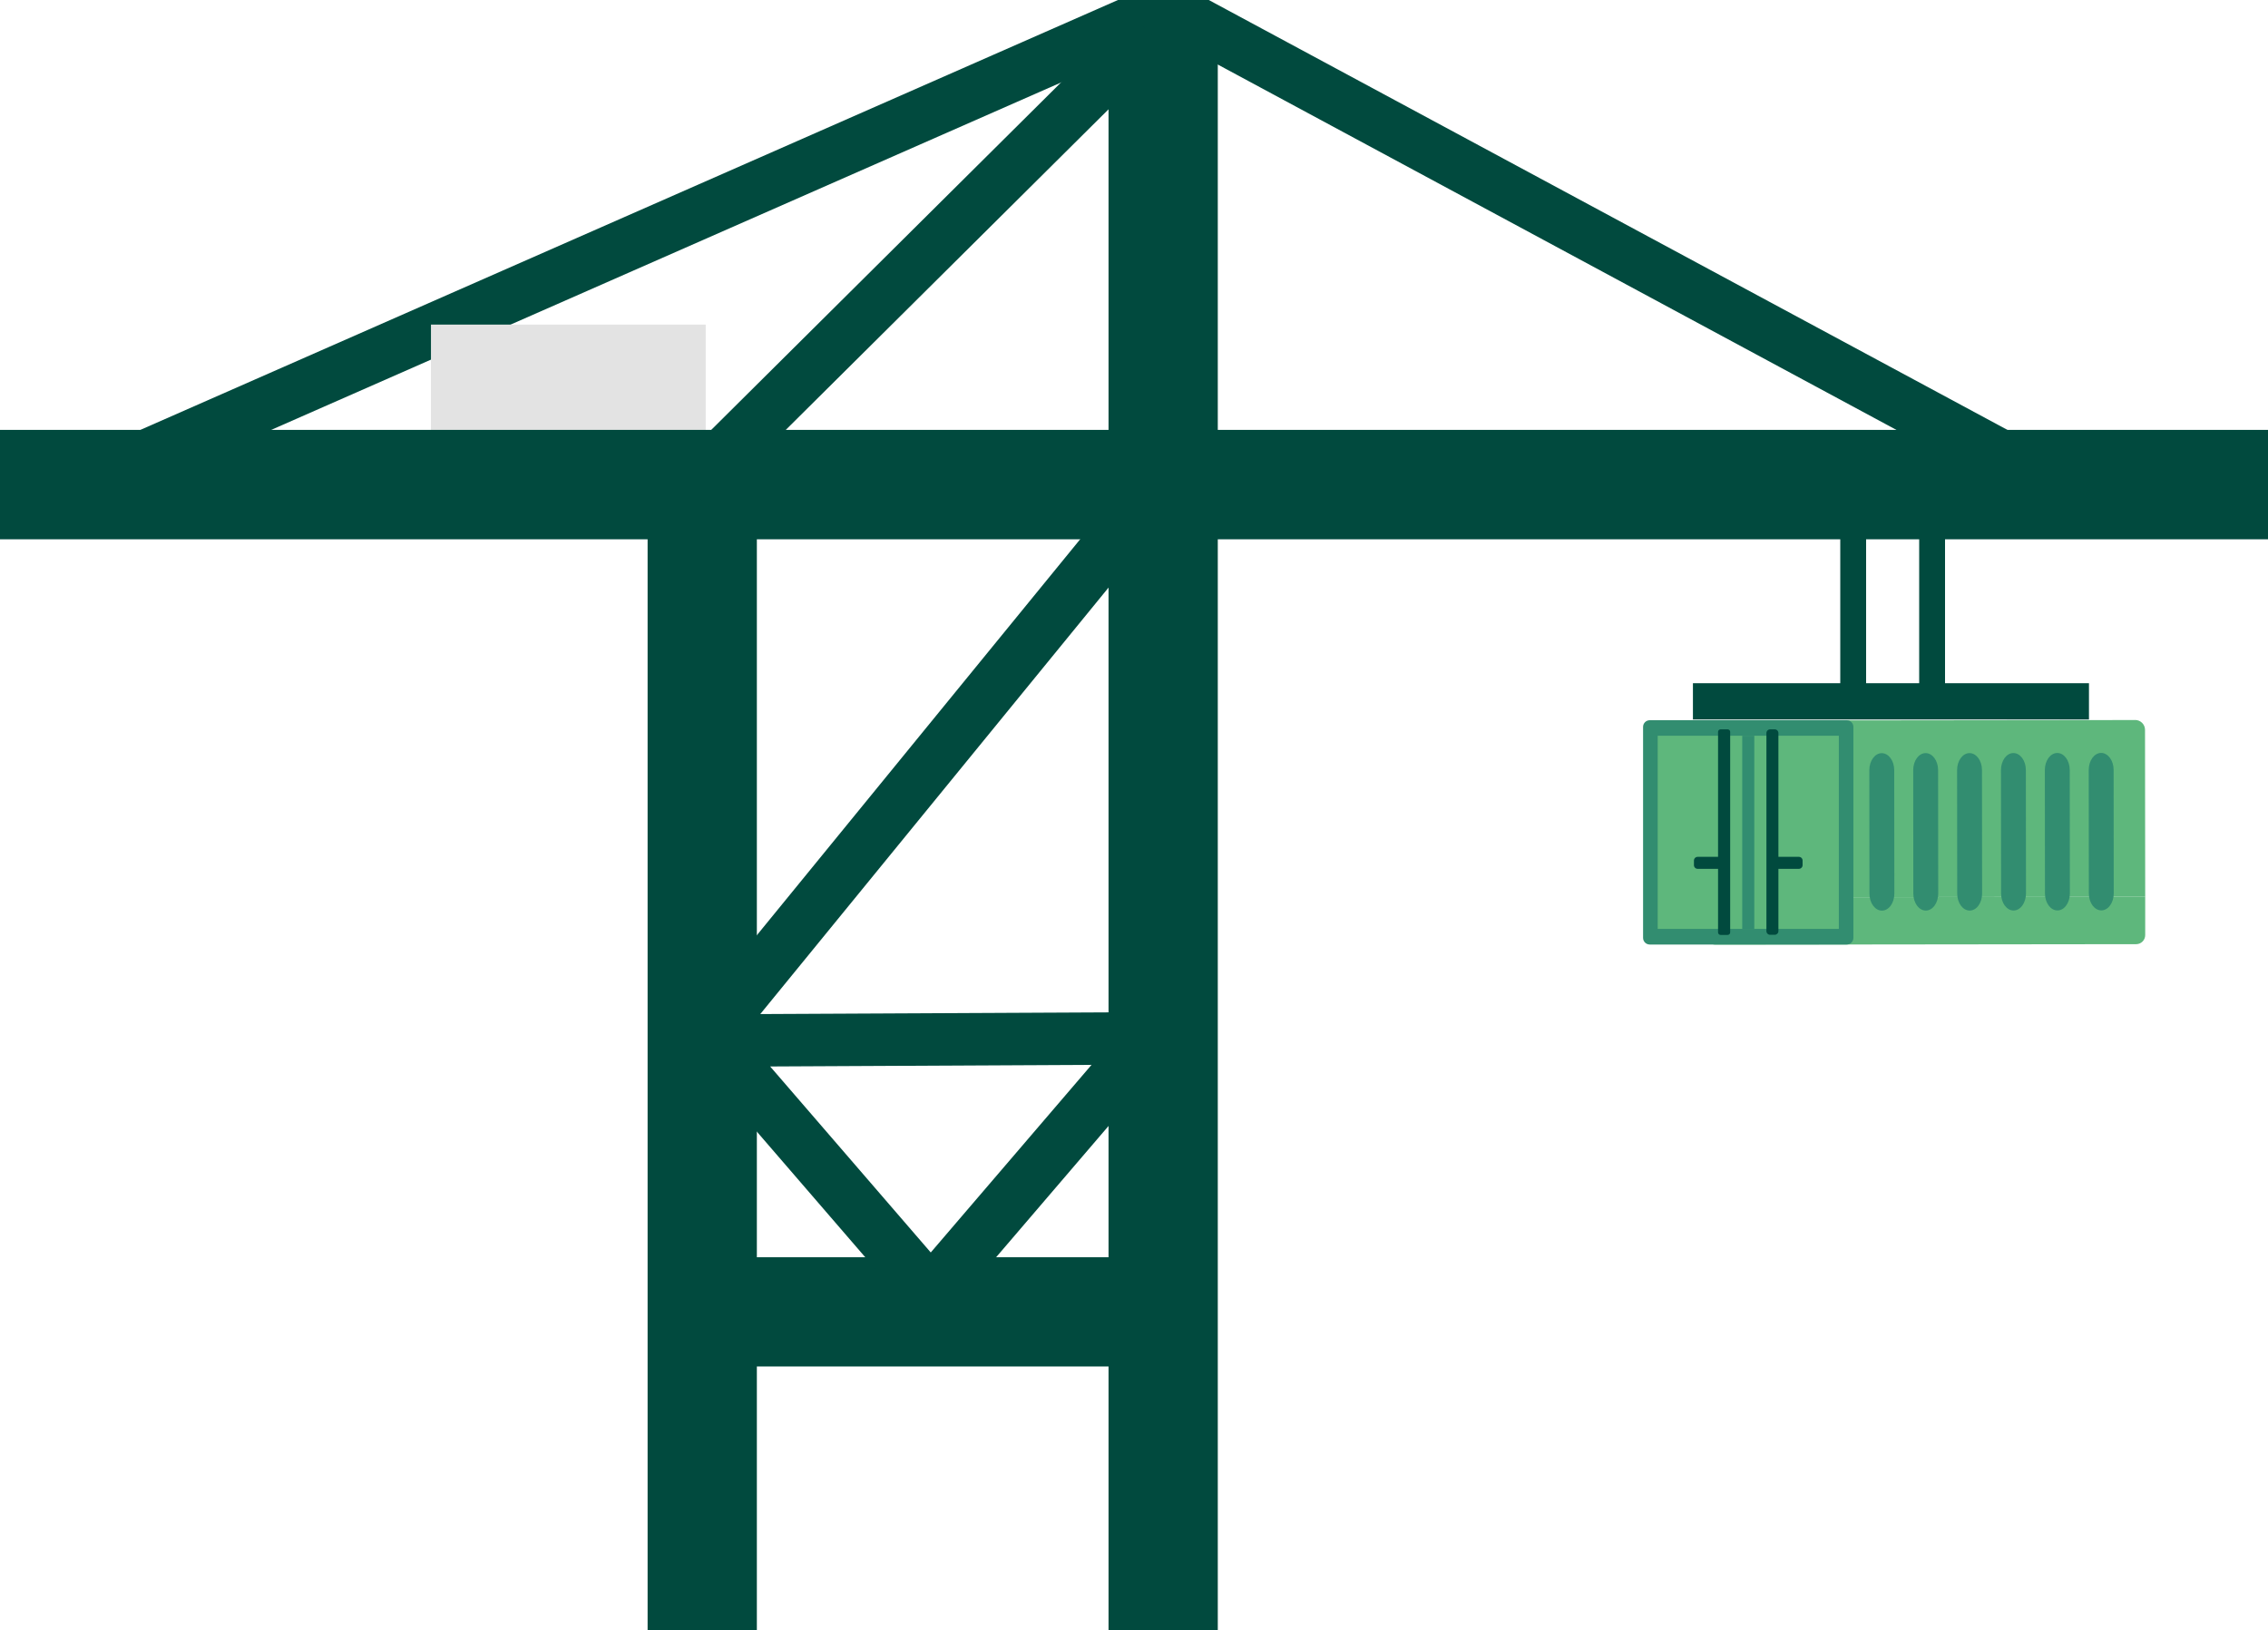
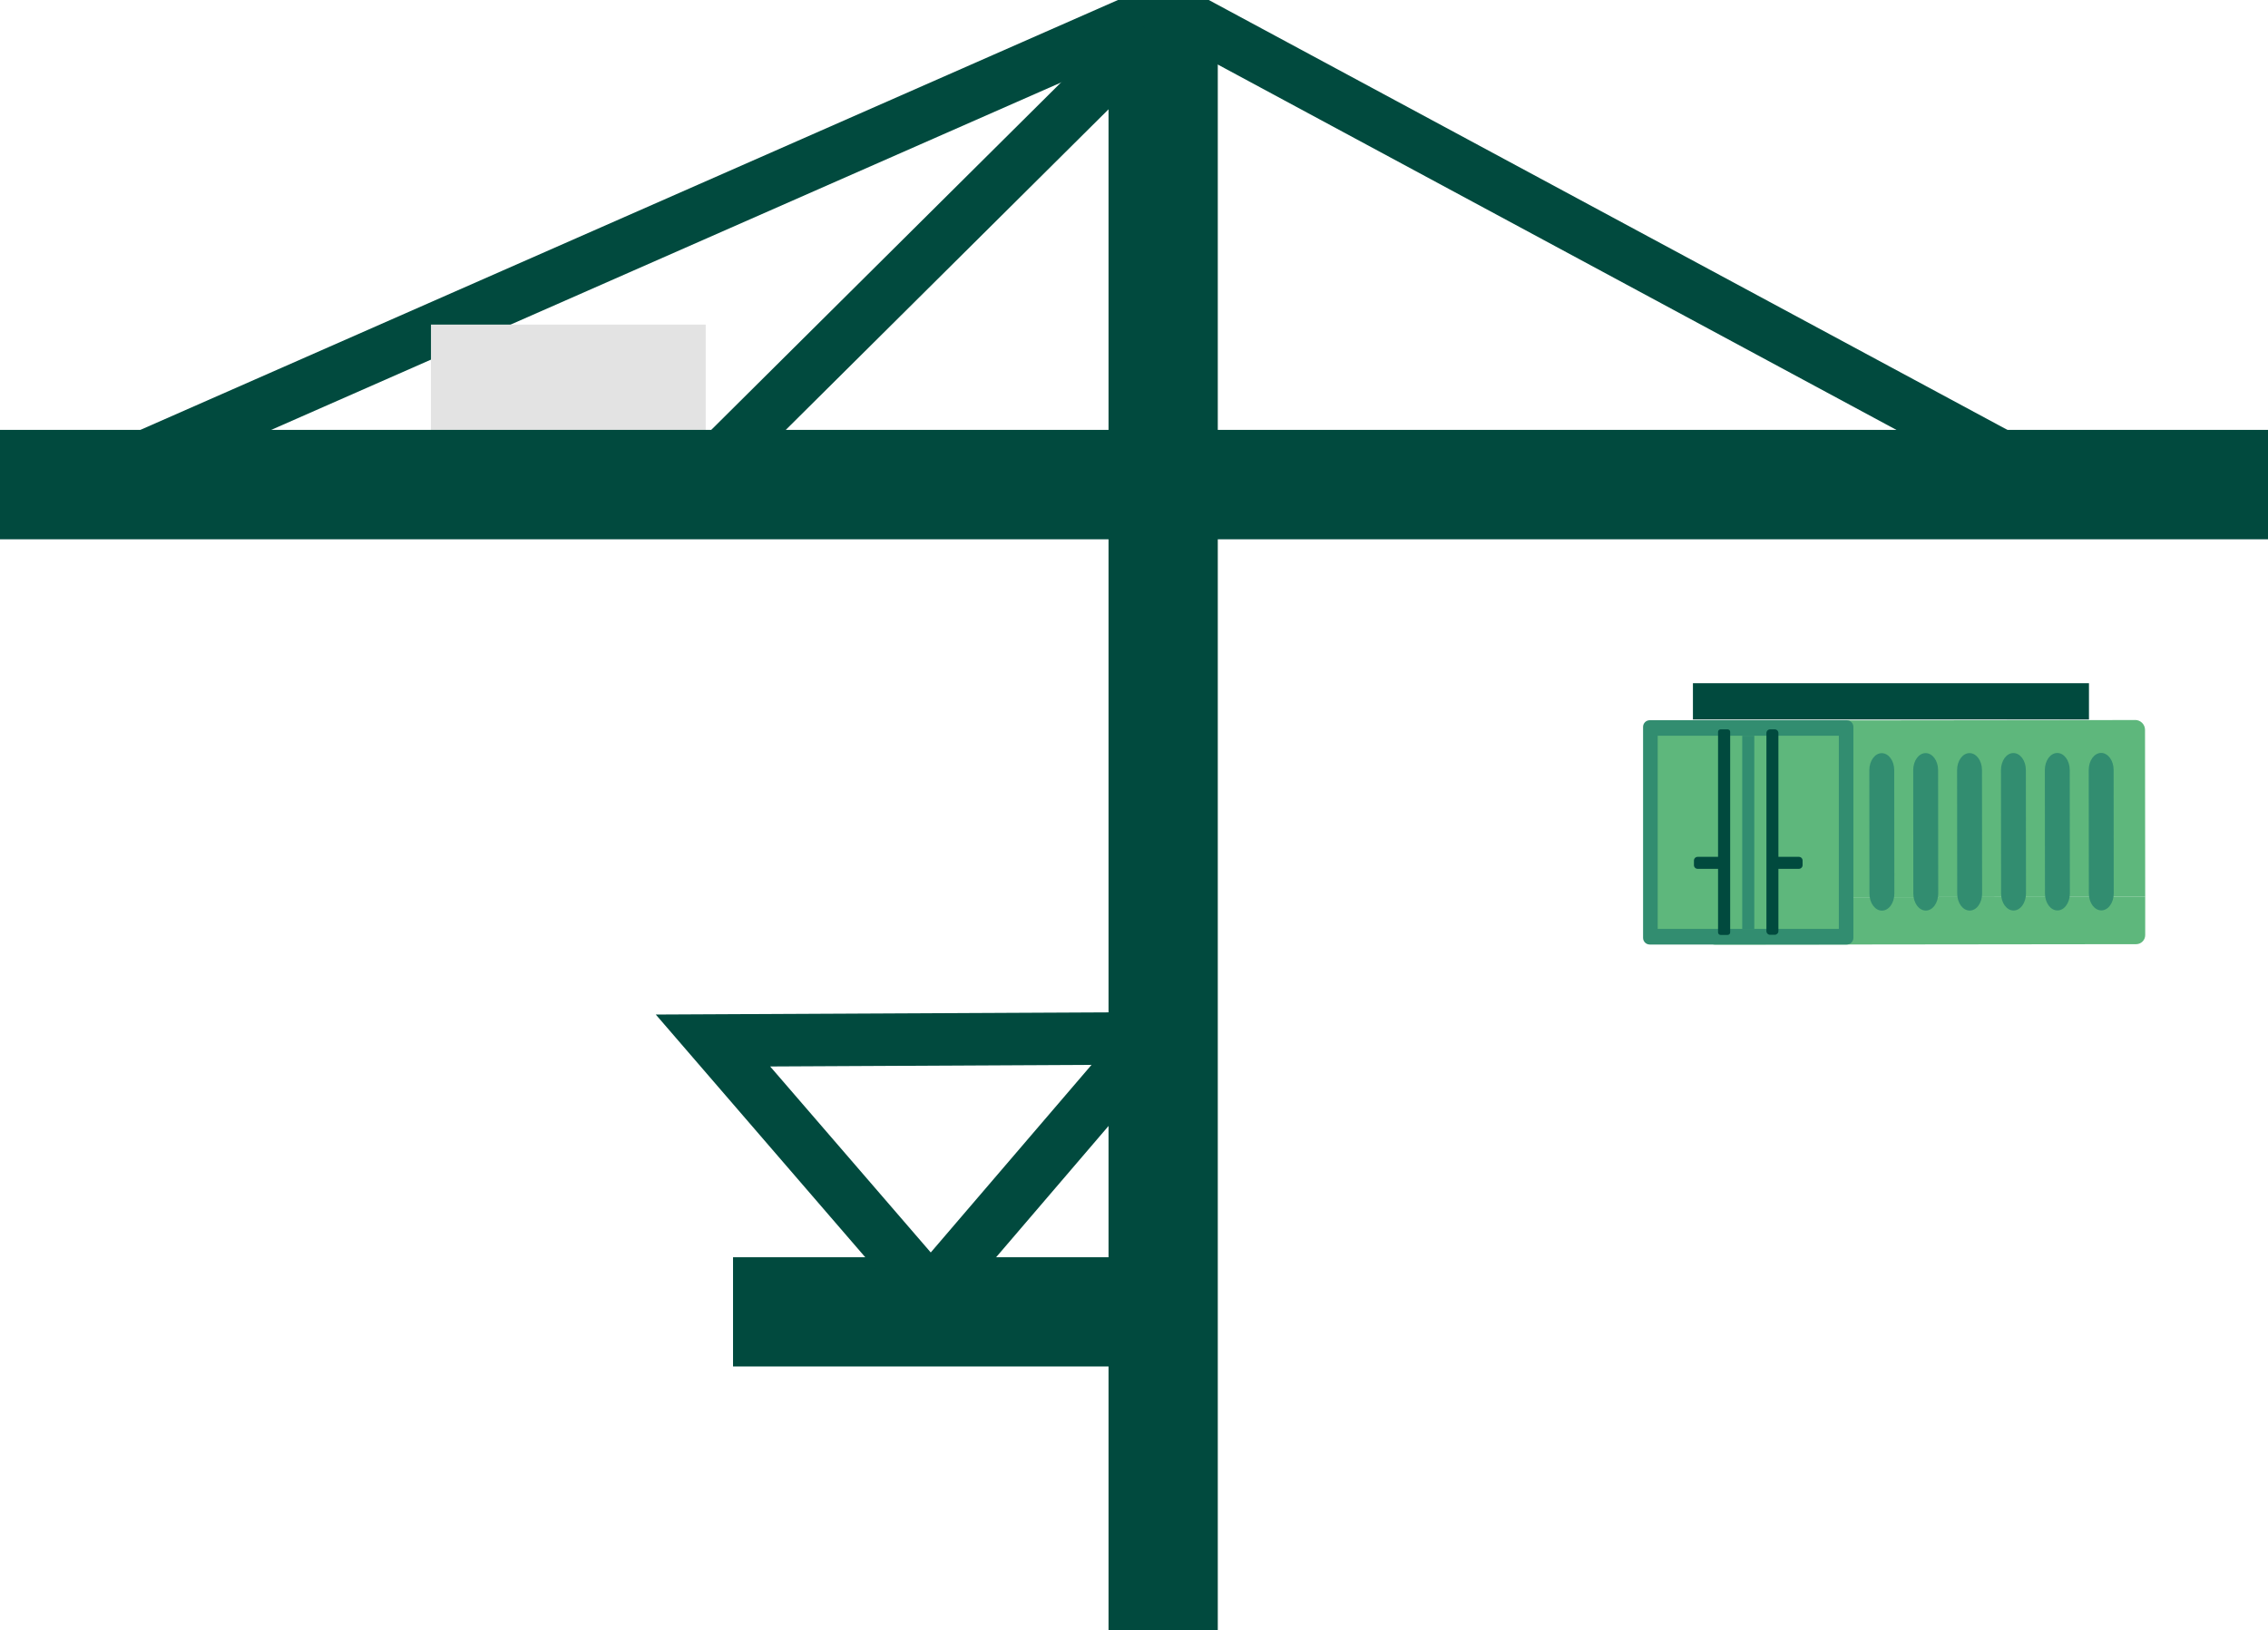
<svg xmlns="http://www.w3.org/2000/svg" id="Layer_2" data-name="Layer 2" viewBox="0 0 379.91 273.12">
  <defs>
    <style>
      .cls-1 {
        fill: #e3e3e3;
      }

      .cls-1, .cls-2, .cls-3, .cls-4, .cls-5 {
        stroke-width: 0px;
      }

      .cls-2 {
        fill: none;
      }

      .cls-6 {
        clip-path: url(#clippath-1);
      }

      .cls-3 {
        fill: #014a3e;
      }

      .cls-4 {
        fill: #328d70;
      }

      .cls-7 {
        clip-path: url(#clippath);
      }

      .cls-5 {
        fill: #5eb77c;
      }
    </style>
    <clipPath id="clippath">
      <rect class="cls-2" width="379.91" height="273.12" />
    </clipPath>
    <clipPath id="clippath-1">
      <rect class="cls-2" width="379.91" height="273.12" />
    </clipPath>
  </defs>
  <g id="_3" data-name="3">
    <g id="CK_container_front_side" data-name="CK container front side">
      <g class="cls-7">
-         <rect class="cls-3" x="108.48" y="87.33" width="18.3" height="185.79" />
        <rect class="cls-3" x="185.69" y="2" width="18.3" height="271.12" />
        <rect class="cls-3" x="122.79" y="210.63" width="66.31" height="18.3" />
        <polygon class="cls-3" points="187.27 0 21.08 73.09 24.63 81.17 189.13 8.81 200.27 8.81 339.63 83.85 343.8 76.08 202.48 0 187.27 0" />
        <polygon class="cls-1" points="72.19 54.38 95.2 54.38 118.21 54.38 118.21 78.45 72.19 78.45 72.19 54.38" />
        <rect class="cls-3" y="72.02" width="379.91" height="18.33" />
        <rect class="cls-3" x="99.81" y="39.2" width="108.41" height="8.8" transform="translate(14.01 121.2) rotate(-44.81)" />
-         <rect class="cls-3" x="102.21" y="124.12" width="106.45" height="8.8" transform="translate(-42.42 167.66) rotate(-50.77)" />
        <path class="cls-3" d="m155.94,223.38l-46.09-53.41,92.21-.45-46.12,53.86Zm-26.93-44.71l26.9,31.16,26.93-31.43-53.83.27Z" />
        <g class="cls-6">
          <path class="cls-5" d="m357.65,120.63l-70.01.08c-1.01,0-1.83.82-1.83,1.83l.03,27.79,73.5-.08-.03-27.97c0-.92-.74-1.66-1.66-1.66" />
          <path class="cls-5" d="m359.34,156.66v-6.4s-73.5.08-73.5.08v6.43c0,.82.68,1.49,1.5,1.49l70.49-.08c.84,0,1.51-.68,1.51-1.52" />
          <path class="cls-4" d="m293.19,152.59c-1.15,0-2.09-1.27-2.09-2.85l-.02-20.68c0-1.57.93-2.85,2.08-2.85,1.15,0,2.09,1.27,2.09,2.85l.02,20.68c0,1.57-.93,2.85-2.08,2.85" />
          <path class="cls-4" d="m300.54,152.58c-1.15,0-2.09-1.27-2.09-2.85l-.02-20.68c0-1.57.93-2.85,2.08-2.85,1.15,0,2.09,1.27,2.09,2.85l.02,20.68c0,1.57-.93,2.85-2.08,2.85" />
          <path class="cls-4" d="m307.89,152.57c-1.15,0-2.09-1.27-2.09-2.85l-.02-20.68c0-1.57.93-2.85,2.08-2.85,1.15,0,2.09,1.27,2.09,2.85l.02,20.68c0,1.57-.93,2.85-2.08,2.85" />
          <path class="cls-4" d="m315.24,152.56c-1.15,0-2.09-1.27-2.09-2.85l-.02-20.68c0-1.57.93-2.85,2.08-2.85,1.15,0,2.09,1.27,2.09,2.85l.02,20.68c0,1.57-.93,2.85-2.08,2.85" />
          <path class="cls-4" d="m322.59,152.55c-1.15,0-2.09-1.27-2.09-2.85l-.02-20.68c0-1.57.93-2.85,2.08-2.85,1.15,0,2.09,1.27,2.09,2.85l.02,20.68c0,1.57-.93,2.85-2.08,2.85" />
          <path class="cls-4" d="m329.94,152.55c-1.15,0-2.09-1.27-2.09-2.85l-.02-20.68c0-1.57.93-2.85,2.08-2.85,1.15,0,2.09,1.27,2.09,2.85l.02,20.68c0,1.57-.93,2.85-2.08,2.85" />
          <path class="cls-4" d="m337.29,152.54c-1.15,0-2.09-1.27-2.09-2.85l-.02-20.68c0-1.57.93-2.85,2.08-2.85,1.15,0,2.09,1.27,2.09,2.85l.02,20.68c0,1.57-.93,2.85-2.08,2.85" />
          <path class="cls-4" d="m344.64,152.53c-1.15,0-2.09-1.27-2.09-2.85l-.02-20.68c0-1.57.93-2.85,2.08-2.85,1.15,0,2.09,1.27,2.09,2.85l.02,20.68c0,1.57-.93,2.85-2.08,2.85" />
          <path class="cls-4" d="m351.99,152.52c-1.15,0-2.09-1.27-2.09-2.85l-.02-20.68c0-1.57.93-2.85,2.08-2.85,1.15,0,2.09,1.27,2.09,2.85l.02,20.68c0,1.57-.93,2.85-2.08,2.85" />
          <path class="cls-4" d="m309.34,158.24h-32.99c-.62,0-1.12-.5-1.12-1.12v-35.34c0-.62.5-1.12,1.12-1.12h32.99c.62,0,1.12.5,1.12,1.12v35.34c0,.62-.5,1.12-1.12,1.12" />
          <rect class="cls-5" x="277.68" y="123.26" width="30.34" height="32.36" />
          <rect class="cls-4" x="291.84" y="123.26" width="2.02" height="32.36" />
          <path class="cls-3" d="m297.52,143.55h3.81c.35,0,.62.28.62.62v.77c0,.34-.28.62-.62.62h-3.81c-.35,0-.62-.28-.62-.62v-.77c0-.34.28-.62.62-.62" />
          <path class="cls-3" d="m296.51,122.19h.77c.35,0,.62.28.62.62v33.18c0,.35-.28.62-.62.62h-.77c-.35,0-.62-.28-.62-.62v-33.18c0-.34.28-.62.62-.62" />
          <path class="cls-3" d="m284.37,143.55h3.81c.35,0,.62.28.62.62v.77c0,.34-.28.62-.62.62h-3.81c-.35,0-.62-.28-.62-.62v-.77c0-.34.28-.62.62-.62" />
          <path class="cls-3" d="m288.21,122.19h1.19c.23,0,.42.19.42.42v33.6c0,.23-.19.42-.42.42h-1.19c-.23,0-.42-.19-.42-.42v-33.6c0-.23.19-.42.42-.42" />
-           <rect class="cls-3" x="321.48" y="87.97" width="4.33" height="27.61" />
-           <rect class="cls-3" x="308.26" y="87.97" width="4.33" height="27.61" />
          <rect class="cls-3" x="283.58" y="114.46" width="66.34" height="6.08" />
        </g>
      </g>
    </g>
  </g>
</svg>